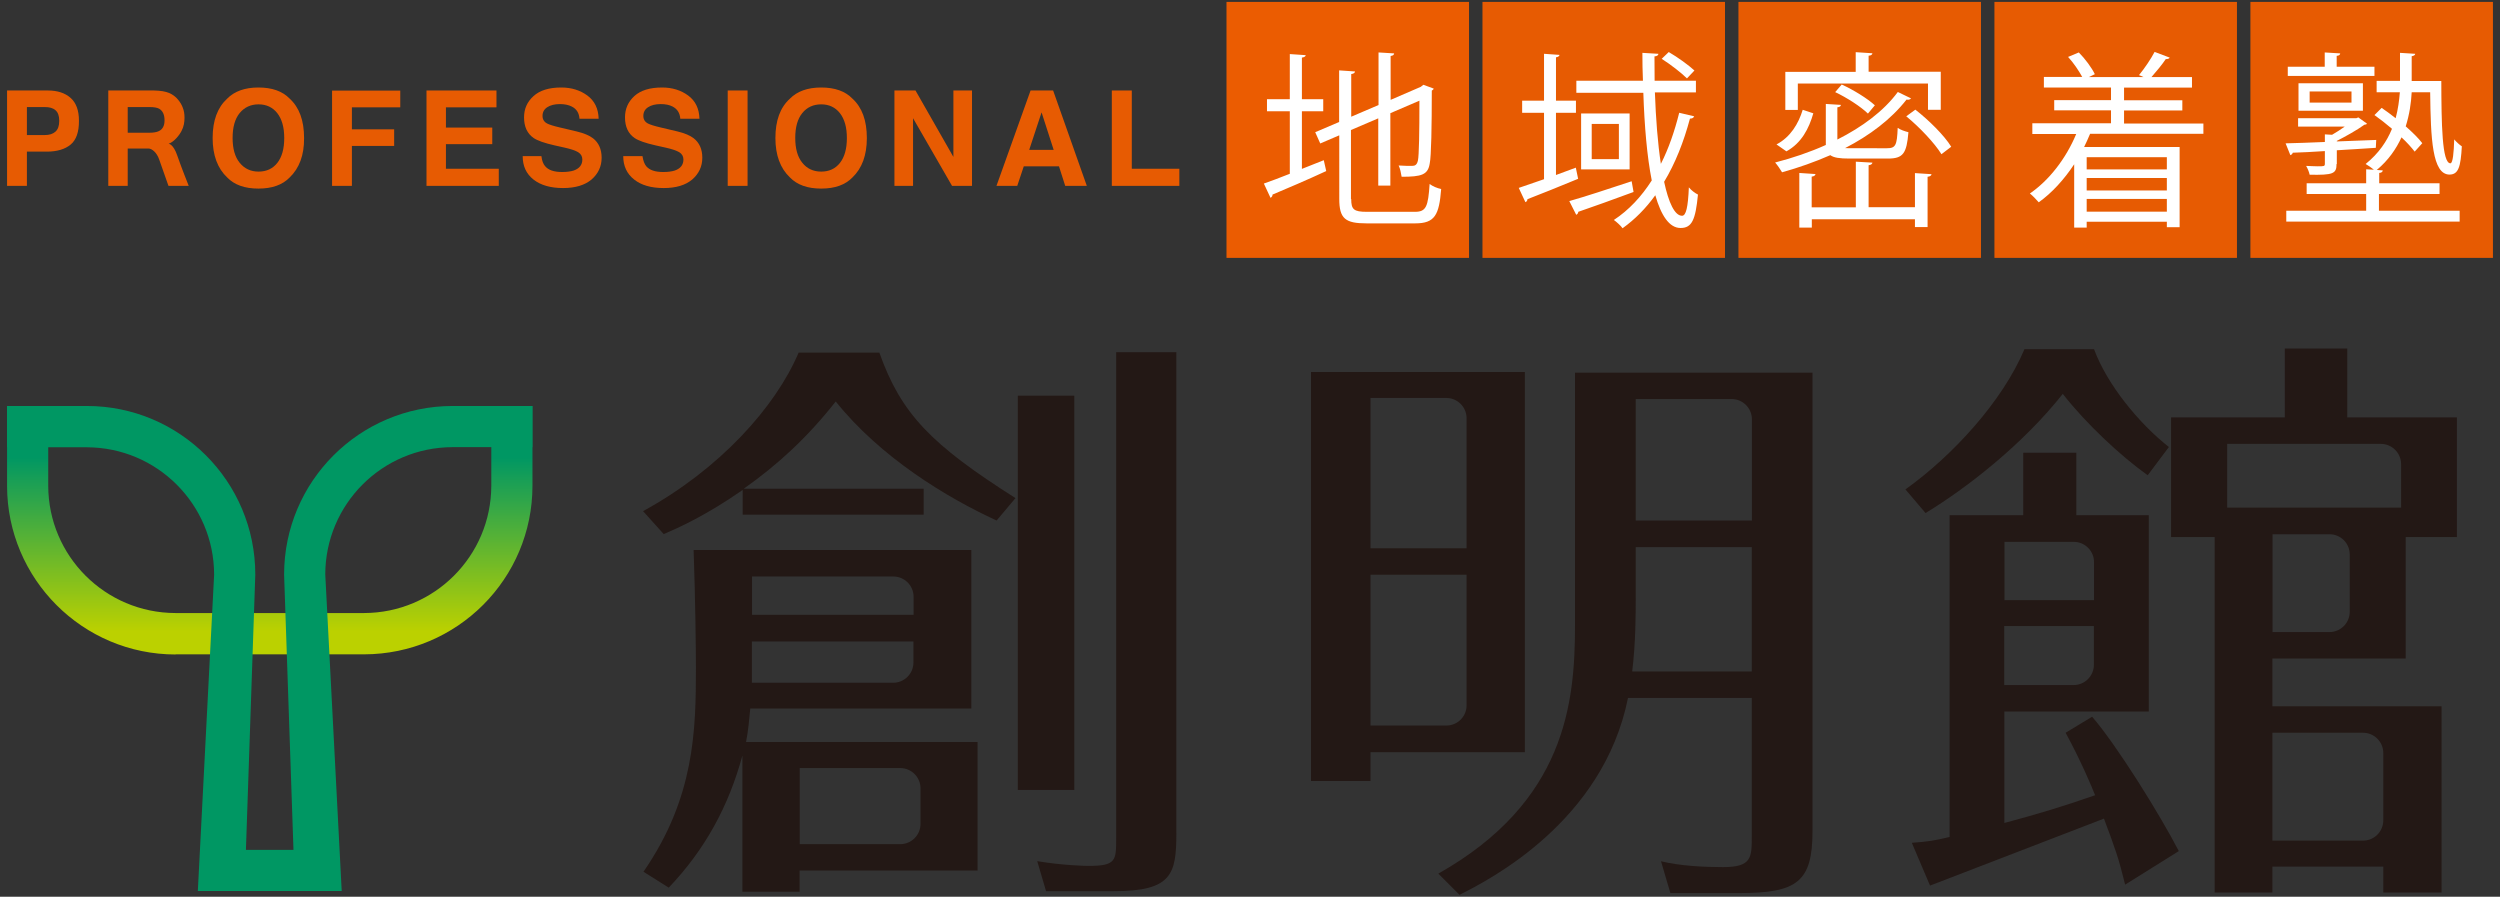
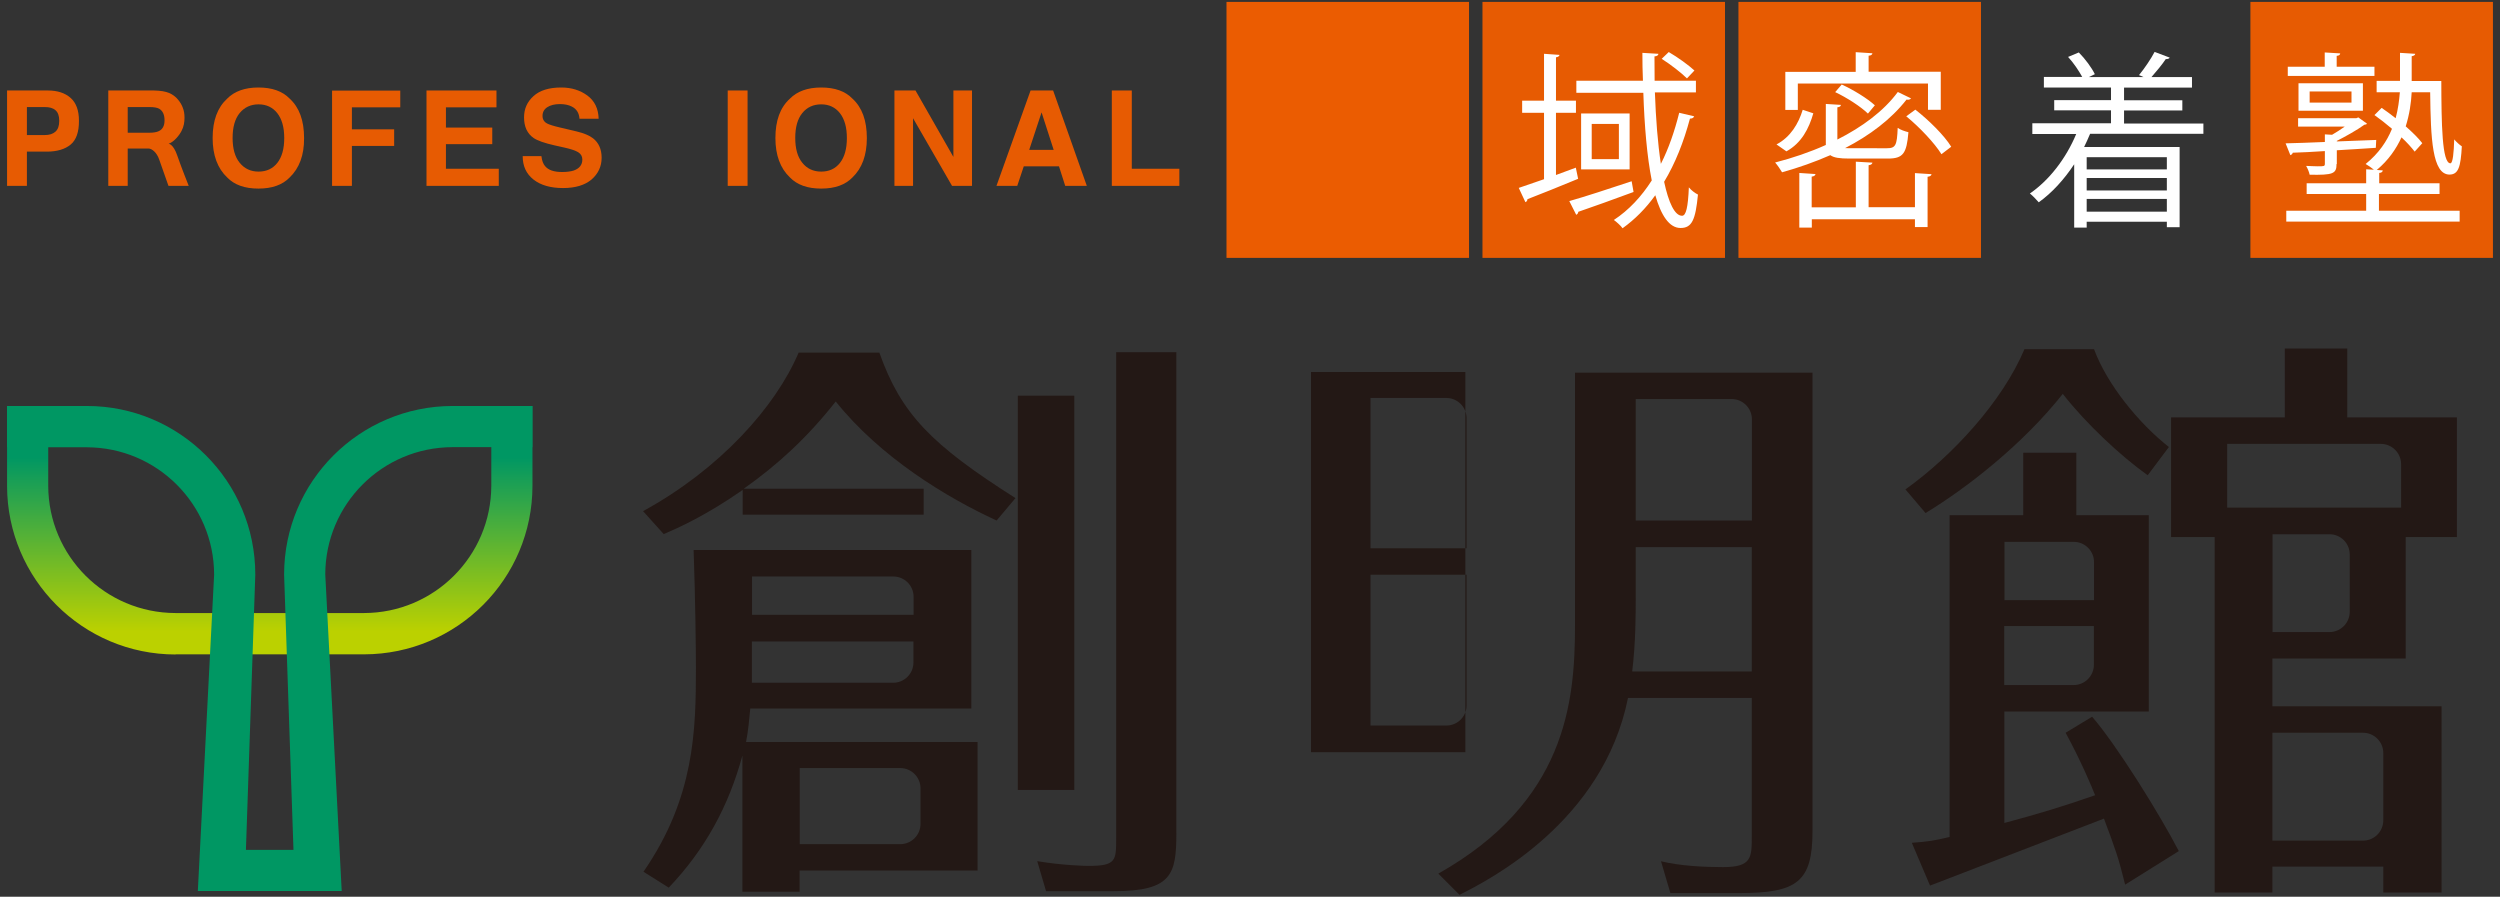
<svg xmlns="http://www.w3.org/2000/svg" version="1.1" id="レイヤー_1" x="0px" y="0px" viewBox="0 0 184 66" style="enable-background:new 0 0 184 66;" xml:space="preserve">
  <rect x="0" y="0" width="184" height="66" fill="#333333" stroke="none" />
  <style type="text/css">
	.st0{fill:url(#SVGID_1_);}
	.st1{fill:#009763;}
	.st2{fill:#231815;}
	.st3{fill:#E75B02;}
	.st4{fill:#EB5C01;}
	.st5{fill:#FFFFFF;}
</style>
  <g>
    <linearGradient id="SVGID_1_" gradientUnits="userSpaceOnUse" x1="-205.467" y1="-35.694" x2="-205.467" y2="-53.834" gradientTransform="matrix(1.008 0 0 1.008 226.909 84.269)">
      <stop offset="0.1" style="stop-color:#BBD100" />
      <stop offset="0.8" style="stop-color:#009763" />
    </linearGradient>
    <path class="st0" d="M12.93,48.17c-6.85,0-12.4-5.56-12.41-12.41l0,0v-4.36l0-1.52h3.03v5.87c0.01,5.18,4.2,9.36,9.37,9.37l0,0   h13.87c5.18-0.01,9.36-4.2,9.37-9.37l0,0v-5.87h3.03v5.87c0,6.85-5.55,12.4-12.4,12.41l0,0H12.93L12.93,48.17z" />
    <path class="st1" d="M14.56,65.59l1.2-23.3c-0.01-5.17-4.2-9.36-9.37-9.37l0,0l-5.87,0v-3.04h5.87c6.85,0,12.4,5.56,12.4,12.41l0,0   l-0.69,20.26h3.5l-0.69-20.26c0-6.85,5.55-12.4,12.4-12.41l0,0h4.35h1.52v3.03h-5.87c-5.18,0.01-9.36,4.2-9.37,9.37l0,0l1.21,23.3   H14.56z" />
-     <path class="st2" d="M112.24,27.38H96.49v30.1h4.38v-2.12h11.36V27.38z M107.94,51.92c0,0.82-0.67,1.48-1.49,1.48h-5.58v-11.1h7.07   V51.92z M107.94,40.35h-7.07V29.29h5.58c0.82,0,1.49,0.67,1.49,1.49V40.35z M115.92,27.43v18.61c0,5.68-0.69,12.97-10.06,18.26   l1.56,1.56c2.26-1.13,10.58-5.42,12.4-14.49h9.11v10.19c0,1.56,0,2.26-2.12,2.26c-1.39,0-3.17-0.09-4.56-0.43l0.69,2.34h5.08   c4.25,0,5.38-0.82,5.38-4.56V27.43H115.92z M128.93,49.42h-8.8c0.26-2.13,0.26-4.21,0.26-5.46v-3.69h8.54V49.42z M128.93,38.31   h-8.54v-8.94h7.06c0.82,0,1.49,0.67,1.49,1.49V38.31z" />
+     <path class="st2" d="M112.24,27.38H96.49v30.1v-2.12h11.36V27.38z M107.94,51.92c0,0.82-0.67,1.48-1.49,1.48h-5.58v-11.1h7.07   V51.92z M107.94,40.35h-7.07V29.29h5.58c0.82,0,1.49,0.67,1.49,1.49V40.35z M115.92,27.43v18.61c0,5.68-0.69,12.97-10.06,18.26   l1.56,1.56c2.26-1.13,10.58-5.42,12.4-14.49h9.11v10.19c0,1.56,0,2.26-2.12,2.26c-1.39,0-3.17-0.09-4.56-0.43l0.69,2.34h5.08   c4.25,0,5.38-0.82,5.38-4.56V27.43H115.92z M128.93,49.42h-8.8c0.26-2.13,0.26-4.21,0.26-5.46v-3.69h8.54V49.42z M128.93,38.31   h-8.54v-8.94h7.06c0.82,0,1.49,0.67,1.49,1.49V38.31z" />
    <path class="st2" d="M151.82,28.99c1.73,2.21,4.25,4.56,6.25,5.99l1.56-2.08c-2.21-1.74-4.55-4.6-5.51-7.2H149   c-1.61,3.82-5.25,7.81-8.76,10.32l1.48,1.74C144.74,35.93,148.87,32.72,151.82,28.99z M152.03,53.93c1.13,2.08,1.95,4.03,2.17,4.6   c-2.51,0.87-4.25,1.39-6.68,2.04v-8.2h10.63V37.92h-5.33v-4.6h-3.91v4.6h-5.42v23.68c-1.08,0.26-1.6,0.35-2.78,0.43l1.34,3.15   l12.8-4.93c0.83,2.21,1.08,2.9,1.56,4.86l3.95-2.47c-1.39-2.69-4.55-7.77-6.38-9.89L152.03,53.93z M147.52,39.88h5.11   c0.82,0,1.49,0.67,1.49,1.49v2.8h-6.59V39.88z M147.52,46.08h6.59v2.85c0,0.82-0.67,1.49-1.49,1.49h-5.11V46.08z M177.06,48.47   v-8.94h3.77v-8.81h-8.07v-5.07h-4.6v5.07h-8.37v8.81h3.21v26.16h4.25v-1.91h8.16v1.91h4.29V51.98h-12.45v-3.51H177.06z    M172.94,45.03c0,0.82-0.67,1.49-1.49,1.49h-4.19v-7.2h4.19c0.82,0,1.49,0.66,1.49,1.49V45.03z M173.92,53.93   c0.82,0,1.49,0.67,1.49,1.49v4.96c0,0.82-0.67,1.49-1.49,1.49h-6.67v-7.94H173.92z M163.92,37.36v-4.69h11.31   c0.82,0,1.49,0.67,1.49,1.49v3.2H163.92z" />
    <path class="st2" d="M82.15,25.92v35.77c0,1.65,0,2.04-2.04,2.04c-0.31,0-1.91-0.04-3.77-0.35l0.65,2.21h4.99   c4.29,0,4.6-1.26,4.6-4.29V25.92H82.15z M55.22,52.15h16.27V40.48H51.05c0.13,3.73,0.17,7.37,0.17,8.63   c0,4.64-0.09,9.59-3.86,15.05l1.86,1.17c2.69-2.82,4.42-6.03,5.42-9.72v10.02h4.21v-1.56h13.1v-9.46H54.91   C55.09,53.67,55.13,53.02,55.22,52.15z M55.35,42.43h10.4c0.82,0,1.49,0.67,1.49,1.49v1.33H55.35V42.43z M55.35,47.21h11.88v1.55   c0,0.82-0.67,1.49-1.49,1.49h-10.4V47.21z M58.86,56.53h7.4c0.82,0,1.49,0.67,1.49,1.49v2.62c0,0.82-0.67,1.49-1.49,1.49h-7.4   V56.53z M64.72,25.95h-5.94c-1.69,3.99-5.81,8.59-11.45,11.67l1.52,1.69c1-0.43,3.08-1.34,5.81-3.25v1.82h13.32v-1.91H54.74   c2.52-1.78,4.68-3.77,6.77-6.42c3.3,4.12,8.16,7.07,11.84,8.76l1.39-1.65C68.53,32.72,66.32,30.46,64.72,25.95z M79.07,29.12h-4.16   v29.02h4.16V29.12z" />
    <g>
      <path class="st3" d="M5.2,10.64c-0.41,0.34-1,0.52-1.76,0.52H1.98v2.52H0.52V6.66h3.01c0.69,0,1.25,0.18,1.66,0.54    c0.41,0.36,0.62,0.92,0.62,1.68C5.82,9.71,5.61,10.3,5.2,10.64z M4.08,8.11C3.9,7.95,3.64,7.88,3.3,7.88H1.98v2.06H3.3    c0.33,0,0.59-0.08,0.78-0.25c0.19-0.17,0.28-0.43,0.28-0.8C4.36,8.53,4.27,8.27,4.08,8.11z" />
      <path class="st3" d="M12.4,13.68c0,0-0.5-1.41-0.68-1.93c-0.18-0.53-0.54-0.82-0.8-0.82H9.4v2.75H7.97V6.66h3.36    c0.48,0.01,0.85,0.07,1.11,0.18c0.26,0.11,0.48,0.27,0.66,0.49c0.15,0.18,0.27,0.37,0.35,0.59c0.09,0.22,0.13,0.46,0.13,0.74    c0,0.33-0.05,0.66-0.22,0.98c-0.17,0.33-0.56,0.81-0.95,0.94c0,0,0.34,0.01,0.63,0.85c0.29,0.85,0.85,2.25,0.85,2.25H12.4z     M9.4,7.88v1.89h1.58c0.31,0,0.55-0.04,0.71-0.12c0.28-0.13,0.42-0.4,0.42-0.79c0-0.43-0.14-0.71-0.4-0.86    c-0.15-0.08-0.38-0.12-0.68-0.12H9.4z" />
      <path class="st3" d="M21.32,13.06c-0.53,0.55-1.3,0.82-2.3,0.82c-1,0-1.77-0.27-2.3-0.82c-0.71-0.67-1.07-1.64-1.07-2.9    c0-1.29,0.36-2.25,1.07-2.9c0.53-0.54,1.3-0.82,2.3-0.82c1,0,1.77,0.27,2.3,0.82c0.71,0.65,1.06,1.61,1.06,2.9    C22.39,11.42,22.03,12.38,21.32,13.06z M20.41,11.99c0.34-0.43,0.51-1.04,0.51-1.83c0-0.79-0.17-1.39-0.51-1.83    c-0.34-0.43-0.8-0.65-1.38-0.65c-0.58,0-1.04,0.22-1.39,0.64c-0.35,0.43-0.52,1.04-0.52,1.83c0,0.79,0.17,1.4,0.52,1.83    c0.35,0.43,0.81,0.65,1.39,0.65C19.61,12.63,20.07,12.42,20.41,11.99z" />
      <path class="st3" d="M24.45,6.67h5.01V7.9H25.9v1.62h3.11v1.22H25.9v2.94h-1.46V6.67z" />
      <path class="st3" d="M36.54,7.9h-3.72v1.49h3.41v1.22h-3.41v1.81h3.89v1.26h-5.32V6.66h5.15V7.9z" />
      <path class="st3" d="M39.85,11.51c0.04,0.32,0.13,0.56,0.27,0.72c0.24,0.29,0.66,0.43,1.25,0.43c0.35,0,0.64-0.04,0.86-0.11    c0.42-0.15,0.63-0.42,0.63-0.81c0-0.23-0.1-0.41-0.31-0.54c-0.2-0.12-0.53-0.23-0.97-0.33l-0.76-0.17    c-0.75-0.17-1.26-0.35-1.54-0.54c-0.47-0.32-0.71-0.83-0.71-1.52c0-0.63,0.23-1.15,0.7-1.57c0.46-0.42,1.14-0.63,2.04-0.63    c0.75,0,1.39,0.2,1.92,0.59c0.53,0.39,0.81,0.96,0.83,1.71h-1.41c-0.03-0.42-0.21-0.72-0.57-0.9c-0.23-0.12-0.53-0.18-0.87-0.18    c-0.39,0-0.7,0.08-0.93,0.23c-0.23,0.15-0.35,0.36-0.35,0.64c0,0.25,0.11,0.44,0.34,0.56c0.15,0.08,0.46,0.18,0.93,0.29l1.23,0.29    c0.54,0.13,0.95,0.3,1.22,0.51c0.42,0.33,0.63,0.81,0.63,1.43c0,0.64-0.25,1.17-0.74,1.6c-0.5,0.42-1.2,0.63-2.1,0.63    c-0.92,0-1.65-0.21-2.18-0.63c-0.53-0.42-0.79-0.99-0.79-1.72H39.85z" />
-       <path class="st3" d="M47.29,11.51c0.05,0.32,0.14,0.56,0.27,0.72c0.24,0.29,0.66,0.43,1.25,0.43c0.36,0,0.64-0.04,0.86-0.11    c0.42-0.15,0.63-0.42,0.63-0.81c0-0.23-0.1-0.41-0.31-0.54c-0.21-0.12-0.53-0.23-0.98-0.33l-0.76-0.17    c-0.75-0.17-1.26-0.35-1.54-0.54c-0.47-0.32-0.71-0.83-0.71-1.52c0-0.63,0.23-1.15,0.69-1.57c0.46-0.42,1.14-0.63,2.04-0.63    c0.75,0,1.39,0.2,1.92,0.59c0.53,0.39,0.81,0.96,0.83,1.71h-1.41c-0.03-0.42-0.22-0.72-0.57-0.9c-0.23-0.12-0.52-0.18-0.87-0.18    c-0.39,0-0.7,0.08-0.93,0.23c-0.23,0.15-0.35,0.36-0.35,0.64c0,0.25,0.11,0.44,0.34,0.56c0.15,0.08,0.46,0.18,0.93,0.29l1.23,0.29    c0.54,0.13,0.94,0.3,1.21,0.51c0.42,0.33,0.63,0.81,0.63,1.43c0,0.64-0.25,1.17-0.74,1.6c-0.5,0.42-1.2,0.63-2.1,0.63    c-0.93,0-1.65-0.21-2.18-0.63c-0.53-0.42-0.8-0.99-0.8-1.72H47.29z" />
      <path class="st3" d="M55.02,13.68h-1.46V6.66h1.46V13.68z" />
      <path class="st3" d="M62.74,13.06c-0.53,0.55-1.3,0.82-2.3,0.82c-1,0-1.77-0.27-2.3-0.82c-0.71-0.67-1.07-1.64-1.07-2.9    c0-1.29,0.35-2.25,1.07-2.9c0.53-0.54,1.3-0.82,2.3-0.82c1,0,1.77,0.27,2.3,0.82c0.71,0.65,1.06,1.61,1.06,2.9    C63.8,11.42,63.45,12.38,62.74,13.06z M61.82,11.99c0.34-0.43,0.51-1.04,0.51-1.83c0-0.79-0.17-1.39-0.51-1.83    c-0.34-0.43-0.8-0.65-1.38-0.65c-0.58,0-1.05,0.22-1.39,0.64c-0.35,0.43-0.52,1.04-0.52,1.83c0,0.79,0.17,1.4,0.52,1.83    c0.34,0.43,0.81,0.65,1.39,0.65C61.02,12.63,61.48,12.42,61.82,11.99z" />
      <path class="st3" d="M65.84,6.66h1.54l2.79,4.89V6.66h1.37v7.02h-1.47L67.2,8.7v4.98h-1.37V6.66z" />
      <path class="st3" d="M75.85,6.66h1.66l2.48,7.02H78.4l-0.46-1.44h-2.59l-0.48,1.44h-1.53L75.85,6.66z M75.75,11.03h1.8l-0.89-2.76    L75.75,11.03z" />
      <path class="st3" d="M81.83,6.66h1.47v5.76h3.5v1.26h-4.97V6.66z" />
    </g>
-     <rect x="146.79" y="0.14" class="st3" width="17.85" height="18.84" />
    <rect x="165.63" y="0.14" class="st3" width="17.85" height="18.84" />
    <rect x="127.95" y="0.14" class="st3" width="17.85" height="18.84" />
    <rect x="109.11" y="0.14" class="st3" width="17.85" height="18.84" />
    <rect x="90.27" y="0.14" class="st4" width="17.85" height="18.84" />
    <g>
-       <path class="st5" d="M95.82,12.43l1.61-0.64l0.18,0.8c-1.44,0.67-2.98,1.32-3.95,1.73c0,0.11-0.06,0.19-0.15,0.24l-0.49-1.05    c0.53-0.18,1.19-0.44,1.91-0.72V8.19h-1.68V7.3h1.68V3.98l1.17,0.08c-0.01,0.1-0.1,0.15-0.28,0.18V7.3h1.57v0.89h-1.57V12.43z     M99.45,14.65c0,0.76,0.18,0.94,1.15,0.94h3.54c0.83,0,0.97-0.39,1.08-2.05c0.22,0.17,0.58,0.32,0.85,0.37    c-0.15,1.91-0.46,2.53-1.91,2.53h-3.58c-1.57,0-2.01-0.35-2.01-1.8V9.96l-1.4,0.6L96.8,9.73l1.76-0.75v-3.8l1.17,0.08    c-0.01,0.1-0.1,0.17-0.28,0.19v3.14l2.01-0.86V3.86l1.15,0.07c-0.01,0.1-0.08,0.17-0.26,0.19v3.23l2.22-0.96l0.19-0.15l0.76,0.28    c-0.01,0.06-0.07,0.11-0.14,0.15c0,2.64-0.04,4.83-0.15,5.35c-0.13,0.85-0.6,0.99-2.07,0.99c-0.04-0.26-0.11-0.61-0.22-0.83    c0.35,0.03,0.83,0.03,0.98,0.03c0.22,0,0.37-0.07,0.44-0.4c0.08-0.35,0.11-2.07,0.11-4.4l-2.14,0.92v5.33h-0.89V8.71l-2.01,0.86    V14.65z" />
      <path class="st5" d="M115.98,12.34l0.17,0.82c-1.37,0.57-2.8,1.14-3.73,1.5c0,0.11-0.07,0.19-0.15,0.22l-0.49-1.05    c0.51-0.17,1.15-0.39,1.86-0.64V8.3h-1.61V7.41h1.61V3.96l1.14,0.08c-0.01,0.08-0.08,0.15-0.26,0.18v3.19h1.47V8.3h-1.47v4.58    L115.98,12.34z M115.5,14.8c1.14-0.32,2.9-0.9,4.59-1.46l0.14,0.79c-1.48,0.55-3.05,1.11-4.07,1.46c0,0.11-0.07,0.18-0.15,0.22    L115.5,14.8z M121.8,6.8c0.07,1.94,0.21,3.76,0.44,5.26c0.57-1.12,1.01-2.4,1.35-3.76l1.1,0.26c-0.04,0.11-0.14,0.17-0.31,0.17    c-0.46,1.72-1.08,3.29-1.9,4.65c0.33,1.54,0.78,2.5,1.32,2.5c0.29,0,0.44-0.62,0.5-2.09c0.17,0.21,0.46,0.43,0.67,0.53    c-0.18,1.86-0.44,2.46-1.28,2.46c-0.83,0-1.43-0.92-1.86-2.41c-0.69,0.96-1.5,1.78-2.41,2.43c-0.12-0.18-0.43-0.46-0.64-0.61    c1.1-0.72,2.03-1.72,2.79-2.91c-0.35-1.76-0.54-4.02-0.62-6.45h-4.93V5.94h4.9c-0.03-0.68-0.04-1.36-0.04-2.05l1.18,0.07    c-0.01,0.11-0.1,0.18-0.29,0.19c0,0.6,0,1.19,0.01,1.79h3.04V6.8H121.8z M116.37,8.35h3.57v4.12h-3.57V8.35z M119.15,11.71V9.12    h-2v2.59H119.15z M122.82,3.83c0.67,0.39,1.47,0.97,1.89,1.36l-0.55,0.58c-0.4-0.4-1.21-1.03-1.86-1.44L122.82,3.83z" />
      <path class="st5" d="M138.87,10.91c0.64,0,0.75-0.19,0.8-1.5c0.19,0.14,0.54,0.26,0.79,0.32c-0.13,1.57-0.39,1.94-1.51,1.94h-2.84    c-0.71,0-1.14-0.06-1.4-0.25c-1.14,0.5-2.33,0.92-3.55,1.26c-0.11-0.19-0.35-0.54-0.51-0.72c1.28-0.33,2.55-0.76,3.73-1.29V7.65    l1.11,0.07c-0.01,0.1-0.07,0.15-0.26,0.18v2.37c1.82-0.92,3.4-2.08,4.45-3.5l0.97,0.47c-0.04,0.06-0.13,0.1-0.22,0.1    c-0.03,0-0.07,0-0.11-0.01c-1.14,1.46-2.72,2.64-4.52,3.57c0.1,0.01,0.21,0.01,0.35,0.01H138.87z M130.75,10.63    c1.03-0.54,1.62-1.53,1.93-2.55l0.78,0.26c-0.32,1.12-0.87,2.19-1.98,2.8L130.75,10.63z M132.32,6.15v1.94h-0.92v-2.8h5.18V3.84    l1.23,0.08c-0.01,0.1-0.1,0.17-0.28,0.18v1.18h5.31v2.8h-0.94V6.15H132.32z M140.94,15.28v-2.54l1.22,0.08    c-0.01,0.1-0.1,0.17-0.29,0.19v3.7h-0.93v-0.57h-7.59v0.61h-0.92v-4.02l1.19,0.08c-0.01,0.1-0.1,0.17-0.28,0.19v2.26h3.25v-3.36    l1.22,0.07c-0.01,0.1-0.1,0.17-0.28,0.19v3.09H140.94z M135.55,6.22c0.86,0.39,1.91,1.04,2.44,1.53l-0.51,0.61    c-0.51-0.5-1.54-1.17-2.41-1.58L135.55,6.22z M142.89,11.35c-0.49-0.8-1.6-1.98-2.59-2.79l0.67-0.49c1,0.78,2.14,1.91,2.64,2.73    L142.89,11.35z" />
      <path class="st5" d="M162.17,9.85h-8.34c-0.14,0.33-0.28,0.65-0.44,0.97h7.03v5.9h-0.94v-0.4h-5.9v0.43h-0.92v-4.66    c-0.74,1.12-1.64,2.11-2.61,2.8c-0.15-0.18-0.46-0.5-0.65-0.65c1.4-0.96,2.65-2.55,3.41-4.38h-3.23V9.07h5.79V8.12h-4.18V7.37    h4.18V6.44h-4.94V5.66h2.82c-0.24-0.44-0.64-1.04-1.04-1.47L153,3.86c0.47,0.47,0.96,1.14,1.18,1.6l-0.43,0.21h4.01    c-0.12-0.06-0.25-0.11-0.33-0.14c0.39-0.47,0.89-1.21,1.15-1.71l1.11,0.42c-0.04,0.08-0.14,0.11-0.29,0.11    c-0.26,0.39-0.68,0.9-1.05,1.32h2.98v0.78h-5v0.93h4.29v0.75h-4.29v0.96h5.84V9.85z M159.48,11.57h-5.9v0.9h5.9V11.57z     M159.48,14.01V13.1h-5.9v0.92H159.48z M153.58,15.58h5.9v-0.94h-5.9V15.58z" />
      <path class="st5" d="M171.97,12.07c0,0.72-0.26,0.82-1.98,0.79c-0.04-0.21-0.15-0.46-0.26-0.65c0.32,0.01,0.62,0.03,0.85,0.03    c0.47,0,0.53,0,0.53-0.19v-0.93c-0.89,0.06-1.71,0.1-2.36,0.12c-0.03,0.1-0.1,0.15-0.18,0.18l-0.35-0.87    c0.79-0.01,1.79-0.06,2.89-0.1V9.89l0.53,0.03c0.31-0.18,0.64-0.39,0.93-0.6h-3.43V8.7h4.29l0.14-0.06l0.64,0.46    c-0.03,0.06-0.11,0.07-0.19,0.08c-0.54,0.39-1.36,0.85-2.03,1.19v0.04l2.9-0.11l-0.03,0.58c-0.96,0.07-1.94,0.12-2.87,0.18V12.07z     M175.09,14.28v1.23h5.94v0.8h-12.76v-0.8h5.88v-1.23h-4.38v-0.79h4.38v-1.03l0.57,0.03c-0.18-0.15-0.44-0.32-0.61-0.42    c0.97-0.78,1.57-1.68,1.94-2.59c-0.42-0.36-0.87-0.71-1.29-1.01l0.53-0.53c0.33,0.22,0.68,0.49,1.03,0.76    c0.18-0.67,0.26-1.3,0.31-1.91h-1.71V5.95h1.72V3.89l1.12,0.07c-0.01,0.1-0.1,0.15-0.26,0.18v1.82h2.18    c0.01,3.16,0.05,6.06,0.67,6.06c0.18,0,0.25-0.79,0.28-1.76c0.15,0.18,0.39,0.4,0.56,0.51c-0.08,1.51-0.25,2.07-0.9,2.08    c-1.28,0-1.39-2.64-1.43-6.06h-1.36c-0.04,0.8-0.17,1.66-0.44,2.51c0.5,0.44,0.94,0.87,1.22,1.24l-0.56,0.62    c-0.24-0.31-0.57-0.68-0.97-1.05c-0.39,0.85-0.96,1.68-1.82,2.4l0.44,0.03c-0.01,0.11-0.08,0.17-0.26,0.19v0.76h4.44v0.79H175.09z     M174.76,4.91v0.68h-6.38V4.91h2.72V3.86l1.14,0.07c-0.01,0.1-0.08,0.17-0.26,0.18v0.8H174.76z M173.91,8.15h-4.74V6.13h4.74V8.15    z M169.99,6.73v0.82h3.08V6.73H169.99z" />
    </g>
  </g>
</svg>